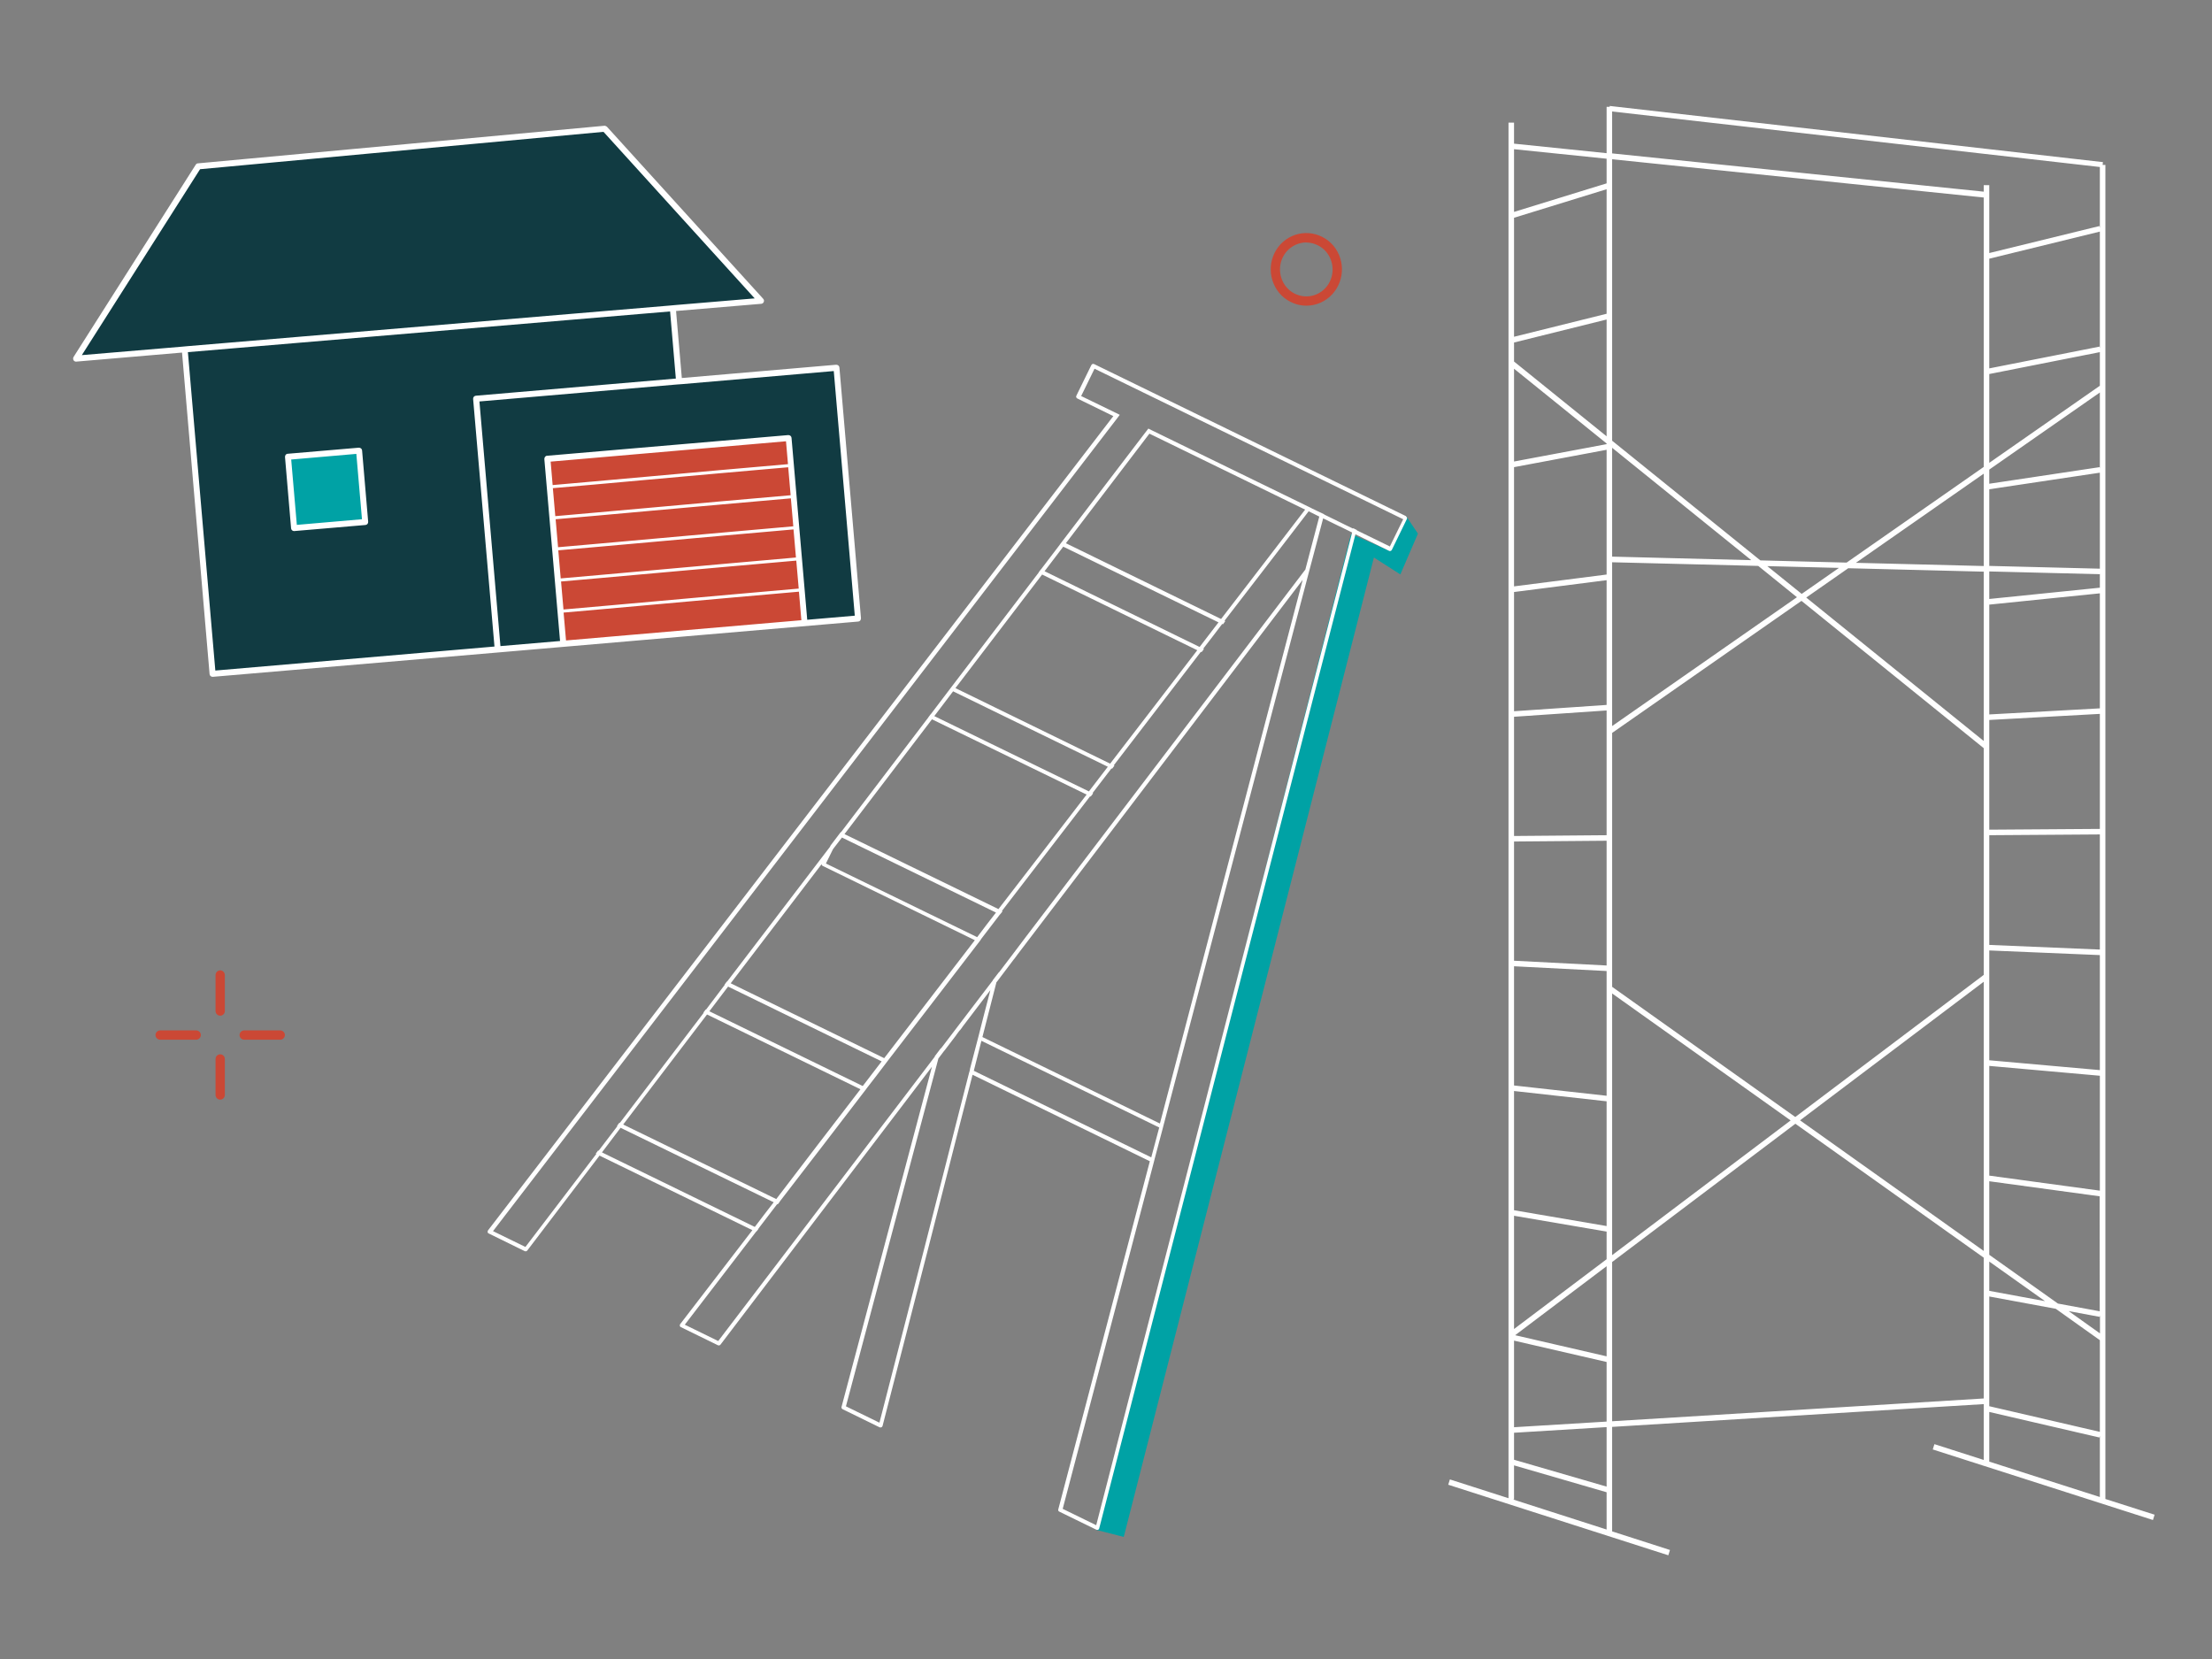
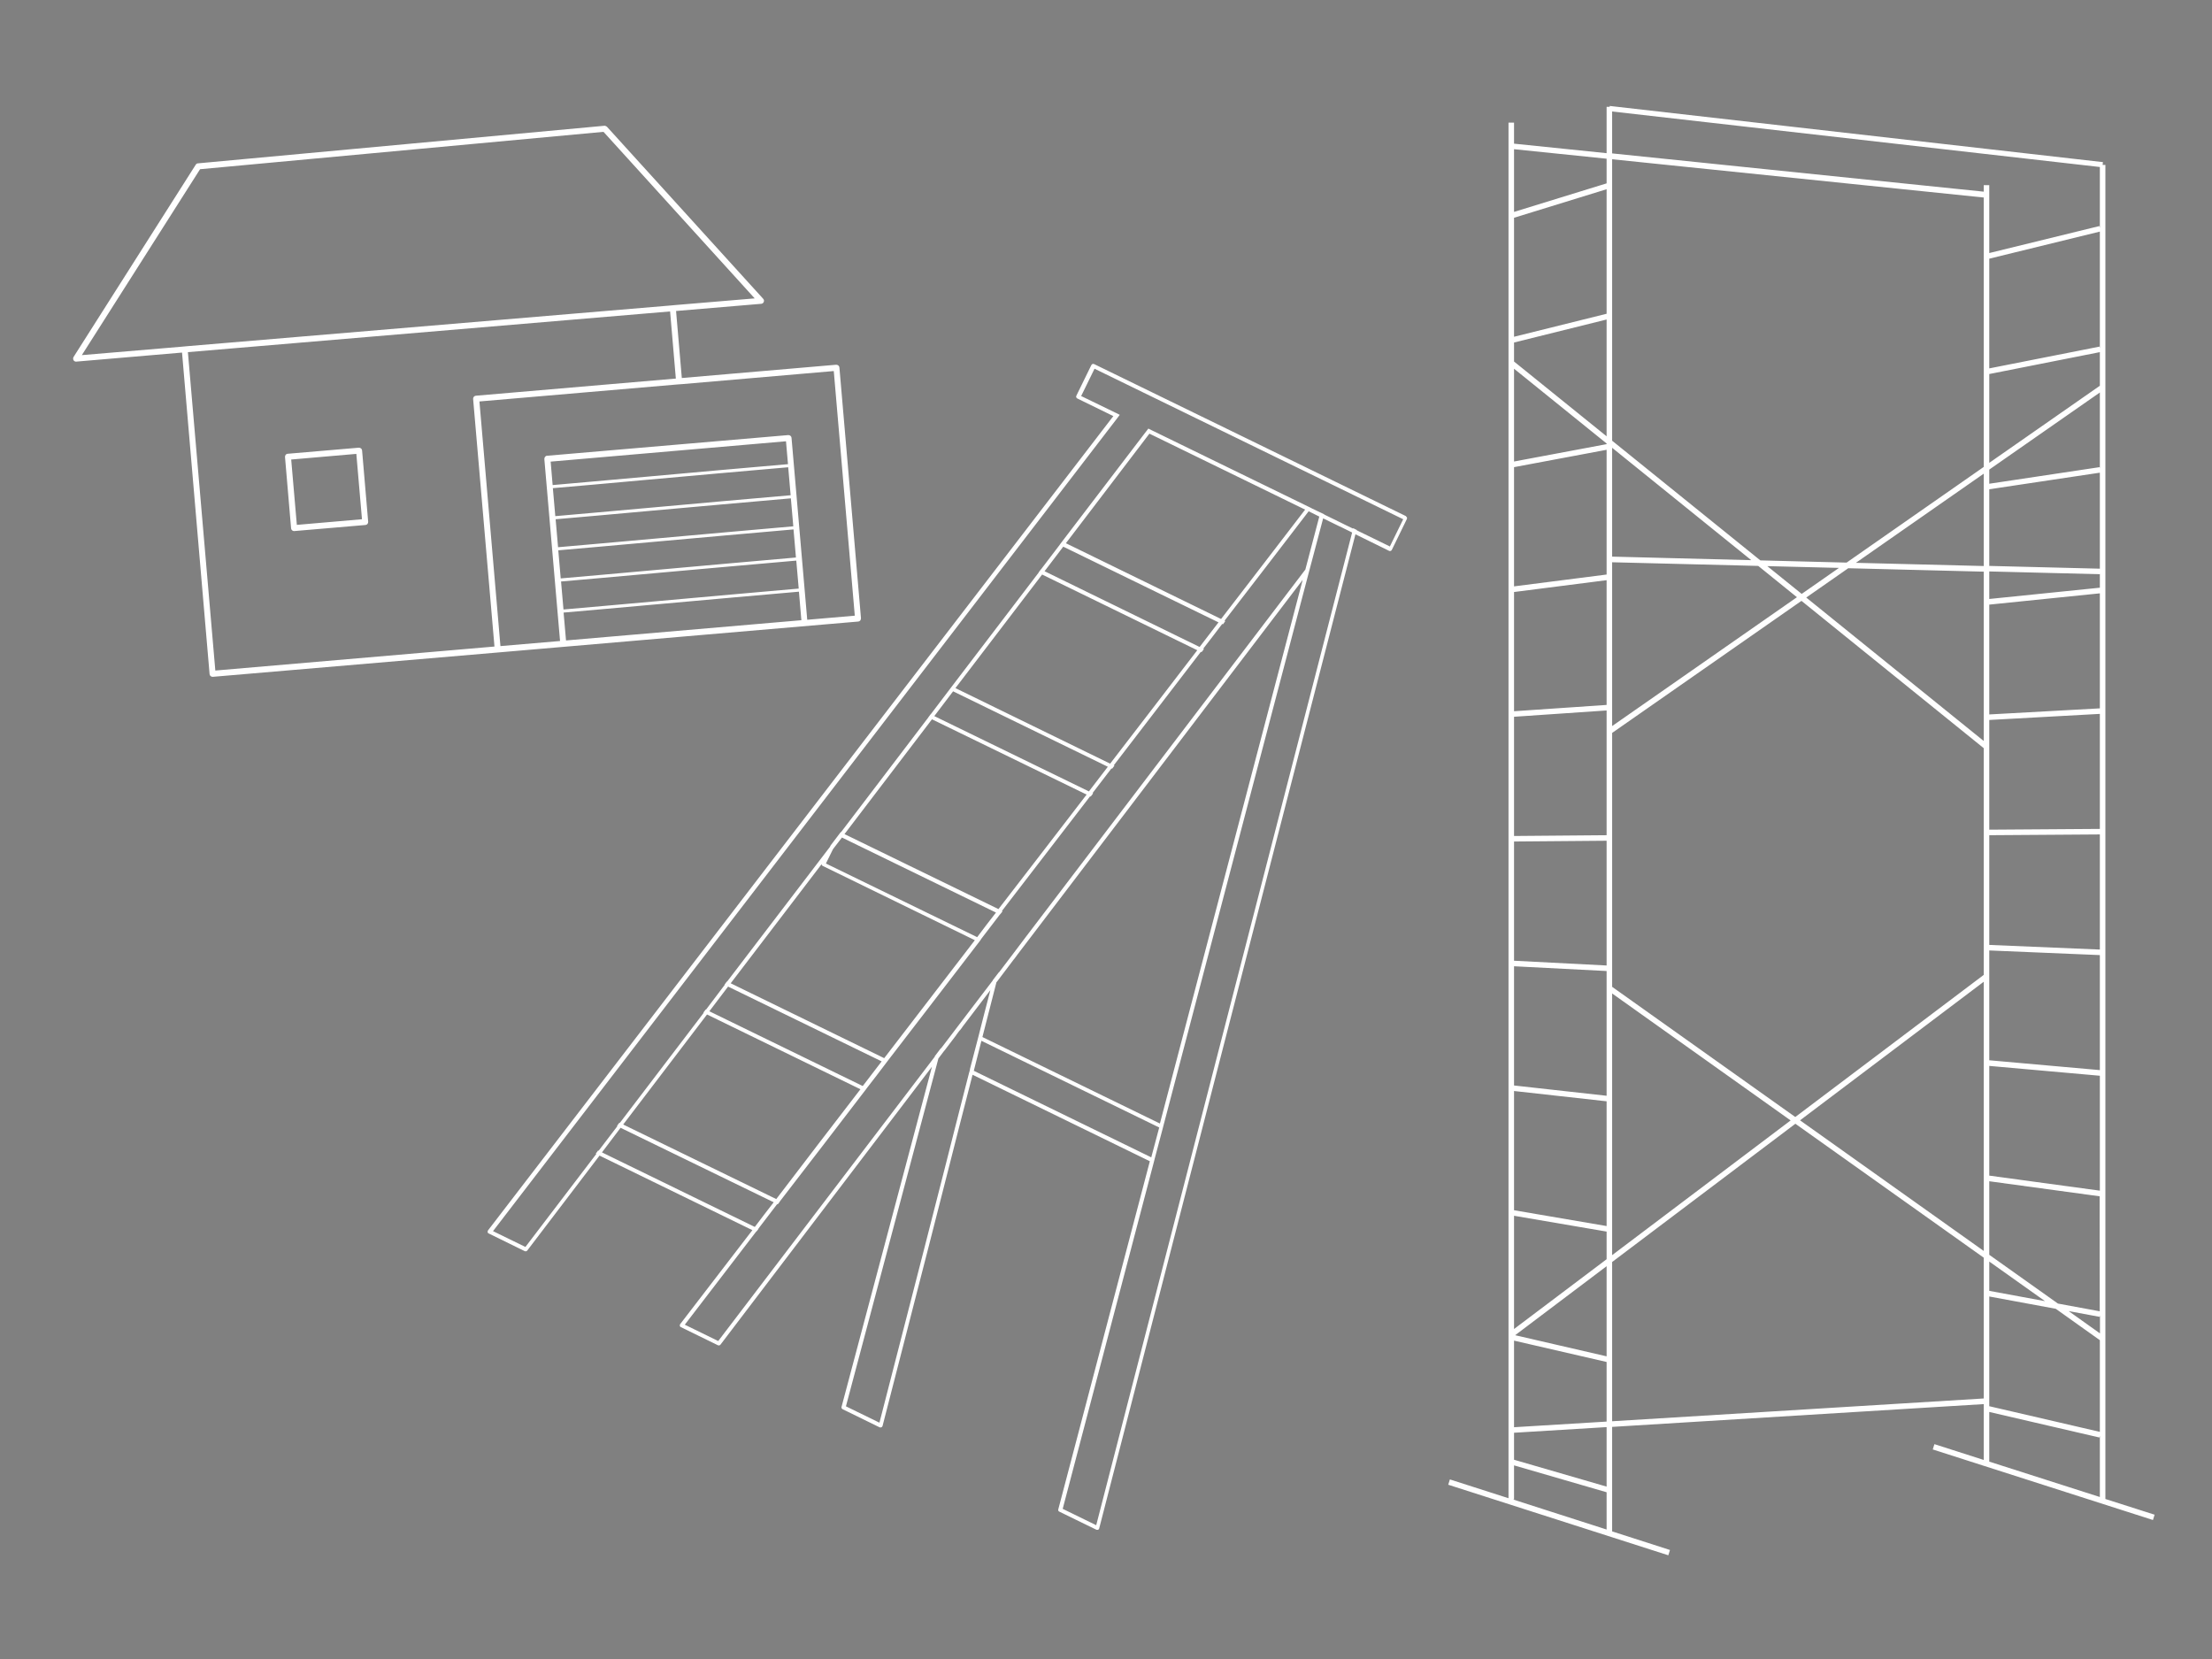
<svg xmlns="http://www.w3.org/2000/svg" id="Calque_1" width="200.01" height="150.04" viewBox="0 0 200.01 150.04">
  <rect x="0" y="0" width="200.01" height="150.04" fill="#808080" stroke="none" />
-   <path d="m45.01,58.71h0s-25.78,2.21-25.78,2.21l-2.52-29.32-9.82.83,11.05-17.38,36.76-3.41,14.12,15.57-7.97.67.57,6.59,14.24-1.22,1.95,22.66-32.58,2.8Z" style="fill:#113b42; stroke-width:0px;" />
-   <path d="m19.91,91.84c-.23,0-.42-.19-.42-.42v-3.26c0-.23.19-.42.42-.42s.42.19.42.42v3.26c0,.23-.19.42-.42.42Zm0,7.59c-.23,0-.42-.19-.42-.42v-3.26c0-.23.19-.42.42-.42s.42.19.42.42v3.26c0,.23-.19.42-.42.42Zm-2.17-5.42h-3.26c-.23,0-.42-.19-.42-.42s.19-.42.42-.42h3.26c.23,0,.42.19.42.42s-.19.42-.42.42Zm7.6,0h-3.26c-.23,0-.42-.19-.42-.42s.19-.42.42-.42h3.26c.23,0,.42.19.42.42s-.19.42-.42.42ZM118.12,27.64c-.39,0-.78-.07-1.15-.22-.81-.32-1.45-.93-1.8-1.75-.71-1.65.02-3.59,1.65-4.32.78-.35,1.65-.37,2.45-.06.81.32,1.45.93,1.8,1.75.71,1.65-.03,3.59-1.65,4.32-.42.19-.86.28-1.3.28Zm0-5.72c-.32,0-.65.07-.96.21-1.21.54-1.75,1.98-1.22,3.22.26.6.73,1.06,1.33,1.29.59.23,1.23.21,1.8-.04,1.21-.54,1.75-1.98,1.22-3.22-.26-.6-.73-1.06-1.34-1.29-.27-.11-.56-.16-.85-.16h.02Zm-68.62,19.57l21.82-1.87,1.44,16.72-21.82,1.87-1.44-16.72Z" style="fill:#cb4835; stroke-width:0px;" />
-   <path d="m26.04,41.3l6.44-.55.55,6.45-6.44.55-.55-6.45Zm73.12,97.04l2.45.63c7.54-29.52,15.08-59.05,22.62-88.56.8.51,1.6,1.02,2.39,1.53l1.59-3.69c-.35-.52-.7-1.04-1.05-1.56-.5,1.04-1.01,2.08-1.51,3.12-1.16-.51-2.32-1.02-3.49-1.53l-23.01,90.08v-.02Z" style="fill:#00a2a5; stroke-width:0px;" />
  <path d="m127.15,46.68l-28.22-13.76c-.1-.04-.2-.01-.25.09l-1.36,2.78c-.04.09,0,.19.09.24l3.19,1.56.07.03-56.55,73.64s-.04.1-.03.15c.01.05.04.1.1.12l3.26,1.6c.07.03.17.01.22-.05l6.54-8.59h0s13.82,6.74,13.82,6.74c-2.18,2.84-4.36,5.68-6.53,8.5-.03.04-.04.1-.03.15s.04.1.1.12l3.35,1.64c.07.03.17.01.22-.05l19.13-25.14-8.18,30.77c-.02.07.02.16.1.2l3.35,1.64s.11.02.15,0c.05-.02.09-.06.11-.12,3.94-15.3,5.01-19.49,6.04-23.55.55-2.15,1.1-4.35,2.1-8.21,0,0,0,0,0,0h0s16.03,7.82,16.03,7.82h0s-8.28,31.48-8.28,31.48c-.02.07,0,.16.09.2l3.36,1.64s.11.02.15,0c.05-.02.09-.06.1-.12,3.95-15.32,7.96-30.87,11.83-45.91,3.72-14.4,7.55-29.29,11.34-43.98l3.05,1.5c.09.04.19,0,.24-.09l1.36-2.79c.04-.09.01-.19-.09-.24h.01Zm-16.97,9.59s0,0,0,0c-.56.74-1.14,1.49-1.71,2.23h0s-14.02-6.85-14.02-6.85l1.69-2.22h0s14.03,6.84,14.03,6.84Zm-13.81-7.14l7.56-9.92,14.08,6.87c-2.53,3.29-5.05,6.59-7.6,9.89l-14.03-6.85Zm11.89,9.66c-2.62,3.43-5.26,6.85-7.88,10.26,0,0,0,0,0,0l-13.99-6.83,7.84-10.27h0s14.02,6.84,14.02,6.84Zm-8.09,10.54c-.57.75-1.15,1.49-1.71,2.23,0,0,0,0,0,0l-13.98-6.81h0s1.7-2.24,1.7-2.24h0s13.99,6.82,13.99,6.82Zm-1.92,2.52c-2.68,3.48-5.32,6.93-7.96,10.34h-.01s0,0,0,.01l-13.92-6.78,7.91-10.38,13.99,6.81Zm-8.19,10.66c-.57.73-1.14,1.47-1.69,2.21,0,0,0,0-.01.02l-13.68-6.66.63-1.28.11-.15.71-.92,13.94,6.79Zm-1.92,2.51c-2.71,3.52-5.44,7.09-8.19,10.66,0,0,0,0,0,0l-13.88-6.77,8.22-10.77c0,.06.03.12.09.15l13.76,6.72Zm-22.3,4.19h0s13.88,6.76,13.88,6.76c-.57.74-1.14,1.49-1.71,2.23,0,0,0,0,0,0l-13.87-6.76,1.7-2.24Zm-1.91,2.52h0s13.87,6.76,13.87,6.76c-2.54,3.31-5.09,6.61-7.61,9.93,0,0,0,0,0,0l-13.84-6.74,7.58-9.95Zm-7.81,10.25h0s13.84,6.73,13.84,6.73c-.58.74-1.15,1.49-1.71,2.23,0,0,0,0,0,0-.03-.01-13.69-6.68-13.82-6.74l1.68-2.22Zm8.83,19.28l-3.03-1.48c2.14-2.79,4.29-5.59,6.44-8.4h.01c.09-.09.16-.18.22-.28h-.01s0,0,0-.01c.57-.74,1.14-1.48,1.69-2.21l.05.02c.09-.1.16-.19.22-.3,2.56-3.31,5.1-6.63,7.63-9.93.07-.1.15-.18.21-.28.58-.74,1.15-1.49,1.71-2.23.07-.1.15-.19.22-.29,2.75-3.58,5.49-7.13,8.2-10.67h0c.07-.1.15-.19.21-.29h0s0,0,0-.01c.58-.75,1.14-1.48,1.7-2.22h.01c.06-.08.13-.15.19-.24.01-.01.02-.03.03-.04l-.06-.03s.01-.02.02-.02c2.63-3.43,5.28-6.87,7.96-10.35l.05.03c.07-.1.15-.19.22-.29l-.05-.03s0,0,0,0c.57-.74,1.14-1.49,1.71-2.23l.06.03c.06-.1.14-.18.21-.28l-.06-.03s0,0,0,0c2.61-3.41,5.25-6.83,7.87-10.26l.06.03c.09-.1.15-.19.22-.29l-.06-.03s0,0,0,0c.58-.74,1.15-1.49,1.71-2.23,0,0,0,0,0,0l.07.03c.07-.1.15-.19.21-.29l-.07-.03c2.55-3.3,5.09-6.61,7.61-9.9l.08.04.88.44-1.26,4.79-25.23,33.16h0s-1.11,1.47-1.11,1.47l-.12.16-.22.29-1.02,1.34h0s0,0,0-.01c0,0-.01.02-.01.02,0,0,0-.01,0-.02l-.56.73h.01s0,0,0,.01l-3.11,4.08-.5.66-1.06,1.39-.02.03v-.04s-.56.74-.56.74v.04s-19.58,25.71-19.58,25.71Zm26.74-34.54h.01l.31-.42,25.78-33.87-12.91,49.16h0s-16.05-7.82-16.05-7.82c.37-1.45.8-3.1,1.27-4.96l.02-.02s0-.01,0-.02h0s0,.02,0,.03l1.57-2.08Zm-3.98,9.96c-.03.12-.05.24-.09.34-1.01,3.92-1.56,6.13-2.11,8.29-1.03,4.04-2.09,8.2-5.99,23.33l-3.03-1.48,8.36-31.45.03-.04.49-.65.03-.04-.02.04,1.08-1.42.02-.04.3-.4h0s.02,0,.02,0l.22-.29h-.01s2.54-3.34,2.54-3.34v-.02s.01.01,0,.02c-.4,1.51-.74,2.86-1.05,4.08-.03.12-.06.24-.09.35-.26,1-.49,1.9-.71,2.72Zm.34.15h0c.2-.82.44-1.72.69-2.72l16.06,7.83h.02s-.72,2.7-.72,2.7h0s0,.01,0,.01l-16.03-7.82Zm22.85-4.61c-3.86,14.97-7.84,30.44-11.78,45.69l-3.03-1.48,8.22-31.27h0s.09-.35.09-.35h0s0-.01,0-.01l.72-2.71.09-.35,13.16-50.08.24-.9,1.03-3.89,1.41.69.32.15.89.44h0c-3.8,14.72-7.64,29.63-11.36,44.07Zm14.73-42.83l-2.95-1.44s0-.02,0-.03l-.32-.16h-.01s0,.02,0,.03h-.02s-.75-.36-.75-.36h0s-.32-.16-.32-.16h0s0,0,0,0l-1.53-.75v-.02s-.31-.15-.31-.15h0s0,0,0,0h-.01s-.75-.36-.75-.36h-.01s-.08-.05-.08-.05c0,0,0,0,0,0l-.33-.16h0s-14.09-6.87-14.09-6.87l-.32-.16h0s0,.01,0,.01l-.2.26h0s0,0,0,0h-.01s0,.01,0,.01l-7.57,9.92h0s-.22.29-.22.29h0s0,.01,0,.01l-1.7,2.23h-.01s-.21.28-.21.28h.01s0,.01,0,.01l-7.83,10.27h0s0,0,0,0l-.22.29h0s-1.7,2.24-1.7,2.24h0s-.01,0-.01,0l-.22.29h.01s-7.9,10.38-7.9,10.38h0s-.03,0-.03,0l-.91,1.2-.07.14-9.29,12.17h0s-.03,0-.03,0l-.21.29h.03s-1.7,2.25-1.7,2.25h0s-.03-.01-.03-.01l-.21.28.03.02-7.58,9.95h0l-.04-.02-.22.29.04.02h0l-1.7,2.23h0s-.05-.02-.05-.02l-.21.29.05.02-6.41,8.41-2.93-1.43,56.46-73.53.21-.28-.31-.16h0s-.07-.03-.07-.03l-3.11-1.51,1.21-2.47,27.91,13.61-1.21,2.47Zm64.74,86.13V14.91h-.25l.03-.25-44.6-5.08v.08h-.28v4.19l-8.37-.86v-1.9h-.5v124.38l-5.3-1.7-.15.48,19.9,6.38.15-.48-5.23-1.68v-9.45l33.6-2.06v5.05l-4.46-1.43-.15.48,19.91,6.38.15-.48-4.45-1.42Zm-45.1,2.78l-8.47-2.72h.1v-3.08l8.37,2.43v3.36Zm0-3.88l-8.37-2.43v-2.44l8.37-.51v5.38Zm0-5.88l-8.37.51v-7.83l8.37,1.93v5.38Zm0-5.9l-8.27-1.91,8.27-6.24v8.15Zm0-8.78l-8.37,6.31v-10.24l8.37,1.43v2.5Zm0-3l-8.37-1.43v-10.78l8.37.93v11.28Zm0-11.78l-8.37-.93v-10.78l8.37.43v11.28Zm0-11.78l-8.37-.43v-10.78l8.37-.07v11.28Zm0-11.78l-8.37.07v-10.78l8.37-.57v11.28Zm0-11.78l-8.37.57v-10.78l8.37-1.07v11.28Zm0-11.79l-8.37,1.07v-10.78l8.37-1.57v11.28Zm0-11.79l-8.37,1.57v-8.39l8.37,6.76v.07Zm0-.71l-8.37-6.76v-1.72l8.37-2.08v10.56Zm0-11.08l-8.37,2.08v-10.76l8.37-2.58v11.27Zm0-11.79l-8.37,2.58v-5.67l8.37.86v2.24Zm.5,23.91l12.58,10.16-12.58-.32v-9.85Zm0,10.35l13.21.33,3.5,2.83-16.71,11.65v-14.81Zm14.04.35l6.47.16-3.37,2.35-3.11-2.51Zm-14.04,38.64l16.14,11.48-16.14,12.18v-23.65Zm33.6,36.62l-33.6,2.06v-14.4l16.57-12.5,17.03,12.11v12.73Zm0-13.34l-16.61-11.81,16.61-12.53v24.34Zm0-24.96l-17.04,12.85-16.56-11.77v-22.96l17.12-11.94,16.48,13.32v20.5Zm0-21.15l-16.05-12.97,3.8-2.65,12.25.31v15.32Zm0-15.82l-11.56-.29,11.56-8.06v8.35Zm0-8.96l-12.4,8.65-7.8-.2-13.4-10.82V14.4l33.6,3.46v24.36Zm10.5,93.14l-10-3.2v-4.49l9.96,2.31.04-.16v5.54Zm0-5.89l-10-2.32v-9.92l6.01,1.11,3.99,2.84v8.29Zm-10-12.75v-2.65l5.04,3.58-5.04-.93Zm10,3.84l-2.82-2.01,2.8.52.03-.14v1.63Zm0-1.99l-3.79-.7-6.21-4.41v-6.65l9.98,1.36v-.11s.01,10.51.01,10.51Zm0-10.91l-10-1.36v-9.92l10,.89v-.03s0,10.43,0,10.43Zm0-10.9l-10-.89v-9.93l10,.42v10.4Zm0-10.9l-10-.42v-9.92l10-.07v10.41Zm0-10.91l-10,.07v-9.92l10-.55v10.4Zm0-10.9l-10,.55v-9.93l10-1.02v10.41Zm0-10.85v-.06s-10,1.02-10,1.02v-2.49l10,.25v1.27Zm0-1.78l-10-.25v-6.93l10-1.5v8.68Zm0-9.06l-.02-.12-9.98,1.5v-1.28l10-6.97v6.87Zm0-7.48l-10,6.97v-8.03l10-1.98v3.03Zm0-3.39l-.03-.15-9.97,1.97v-9.92l10-2.45v10.55Zm0-10.89l-.04-.16-9.96,2.44v-6.14h-.5v.59l-33.6-3.46v-3.79l44.1,5.02v5.5ZM63.38,57.42l14.23-1.22c.07-.01.13-.04.18-.1.04-.06.06-.13.06-.2l-1.95-22.67c-.01-.14-.13-.25-.29-.25l-13.96,1.2-.52-6.06,7.7-.65c.1-.01.19-.07.23-.17s.02-.2-.05-.28l-14.13-15.56s-.12-.09-.21-.09l-36.77,3.4c-.08,0-.16.05-.2.12l-11.05,17.39c-.05.09-.05.2,0,.29.05.08.13.13.23.13h-.01s9.59-.82,9.59-.82l2.49,29.07c.01.14.13.25.27.25h.01s25.77-2.2,25.77-2.2l18.38-1.58Zm-4.84-14.04c4.22-.38,8.98-.81,12.73-1.13l.22,2.53c-3.75.32-8.51.75-12.72,1.13-3.43.3-6.53.59-8.56.76l-.22-2.53c2.03-.17,5.13-.45,8.54-.76Zm-8.57.48l-.18-2.12h0s21.28-1.84,21.28-1.84l.18,2.07c-3.75.32-8.51.75-12.73,1.13-3.43.3-6.52.59-8.55.76Zm8.82,2.33c4.21-.37,8.98-.81,12.72-1.13l.22,2.53c-3.73.32-8.43.75-12.6,1.12-3.5.31-6.65.6-8.67.77l-.22-2.53c2.03-.17,5.13-.45,8.55-.76Zm.36,2.8c4.17-.37,8.87-.8,12.6-1.12l.22,2.54c-3.73.32-8.43.75-12.6,1.12-3.49.31-6.65.6-8.67.77l-.22-2.54c2.02-.17,5.19-.46,8.67-.77Zm-8.43,3.59c2.02-.17,5.19-.46,8.67-.77,4.17-.37,8.88-.8,12.61-1.12l.22,2.53c-3.73.32-8.43.75-12.6,1.12-3.49.31-6.65.6-8.67.77l-.22-2.53Zm.46,5.33l-.22-2.52c2.02-.17,5.18-.46,8.67-.77,4.17-.37,8.88-.8,12.61-1.12l.22,2.58-21.28,1.83Zm9.98-23.14l.54-.04,13.69-1.18,1.9,22.12-4.3.37-1.42-16.45c-.01-.14-.13-.25-.29-.25l-21.82,1.87c-.07,0-.13.04-.18.1-.04.06-.06.13-.06.2l1.42,16.45-5.39.46-1.9-22.12,17.81-1.53Zm-44.75-3.42l-9.01.76,10.69-16.81,36.48-3.38,13.67,15.06-7.15.6-.55.05-43.59,3.67-.54.05Zm3.06,29.28l-2.48-28.79,43.6-3.68.52,6.07-18.08,1.55c-.15.01-.26.14-.25.29l1.93,22.39-25.24,2.17Zm12.98-20.15l-6.44.55c-.07,0-.13.04-.18.09-.04.06-.06.13-.06.2l.55,6.45c.01.14.13.25.27.25l6.45-.55c.15-.01.26-.14.25-.29l-.55-6.45c-.01-.14-.13-.25-.29-.25Zm-5.61,6.98l-.51-5.91,5.89-.51.51,5.91-5.89.51Z" style="fill:#fff; stroke-width:0px;" />
</svg>